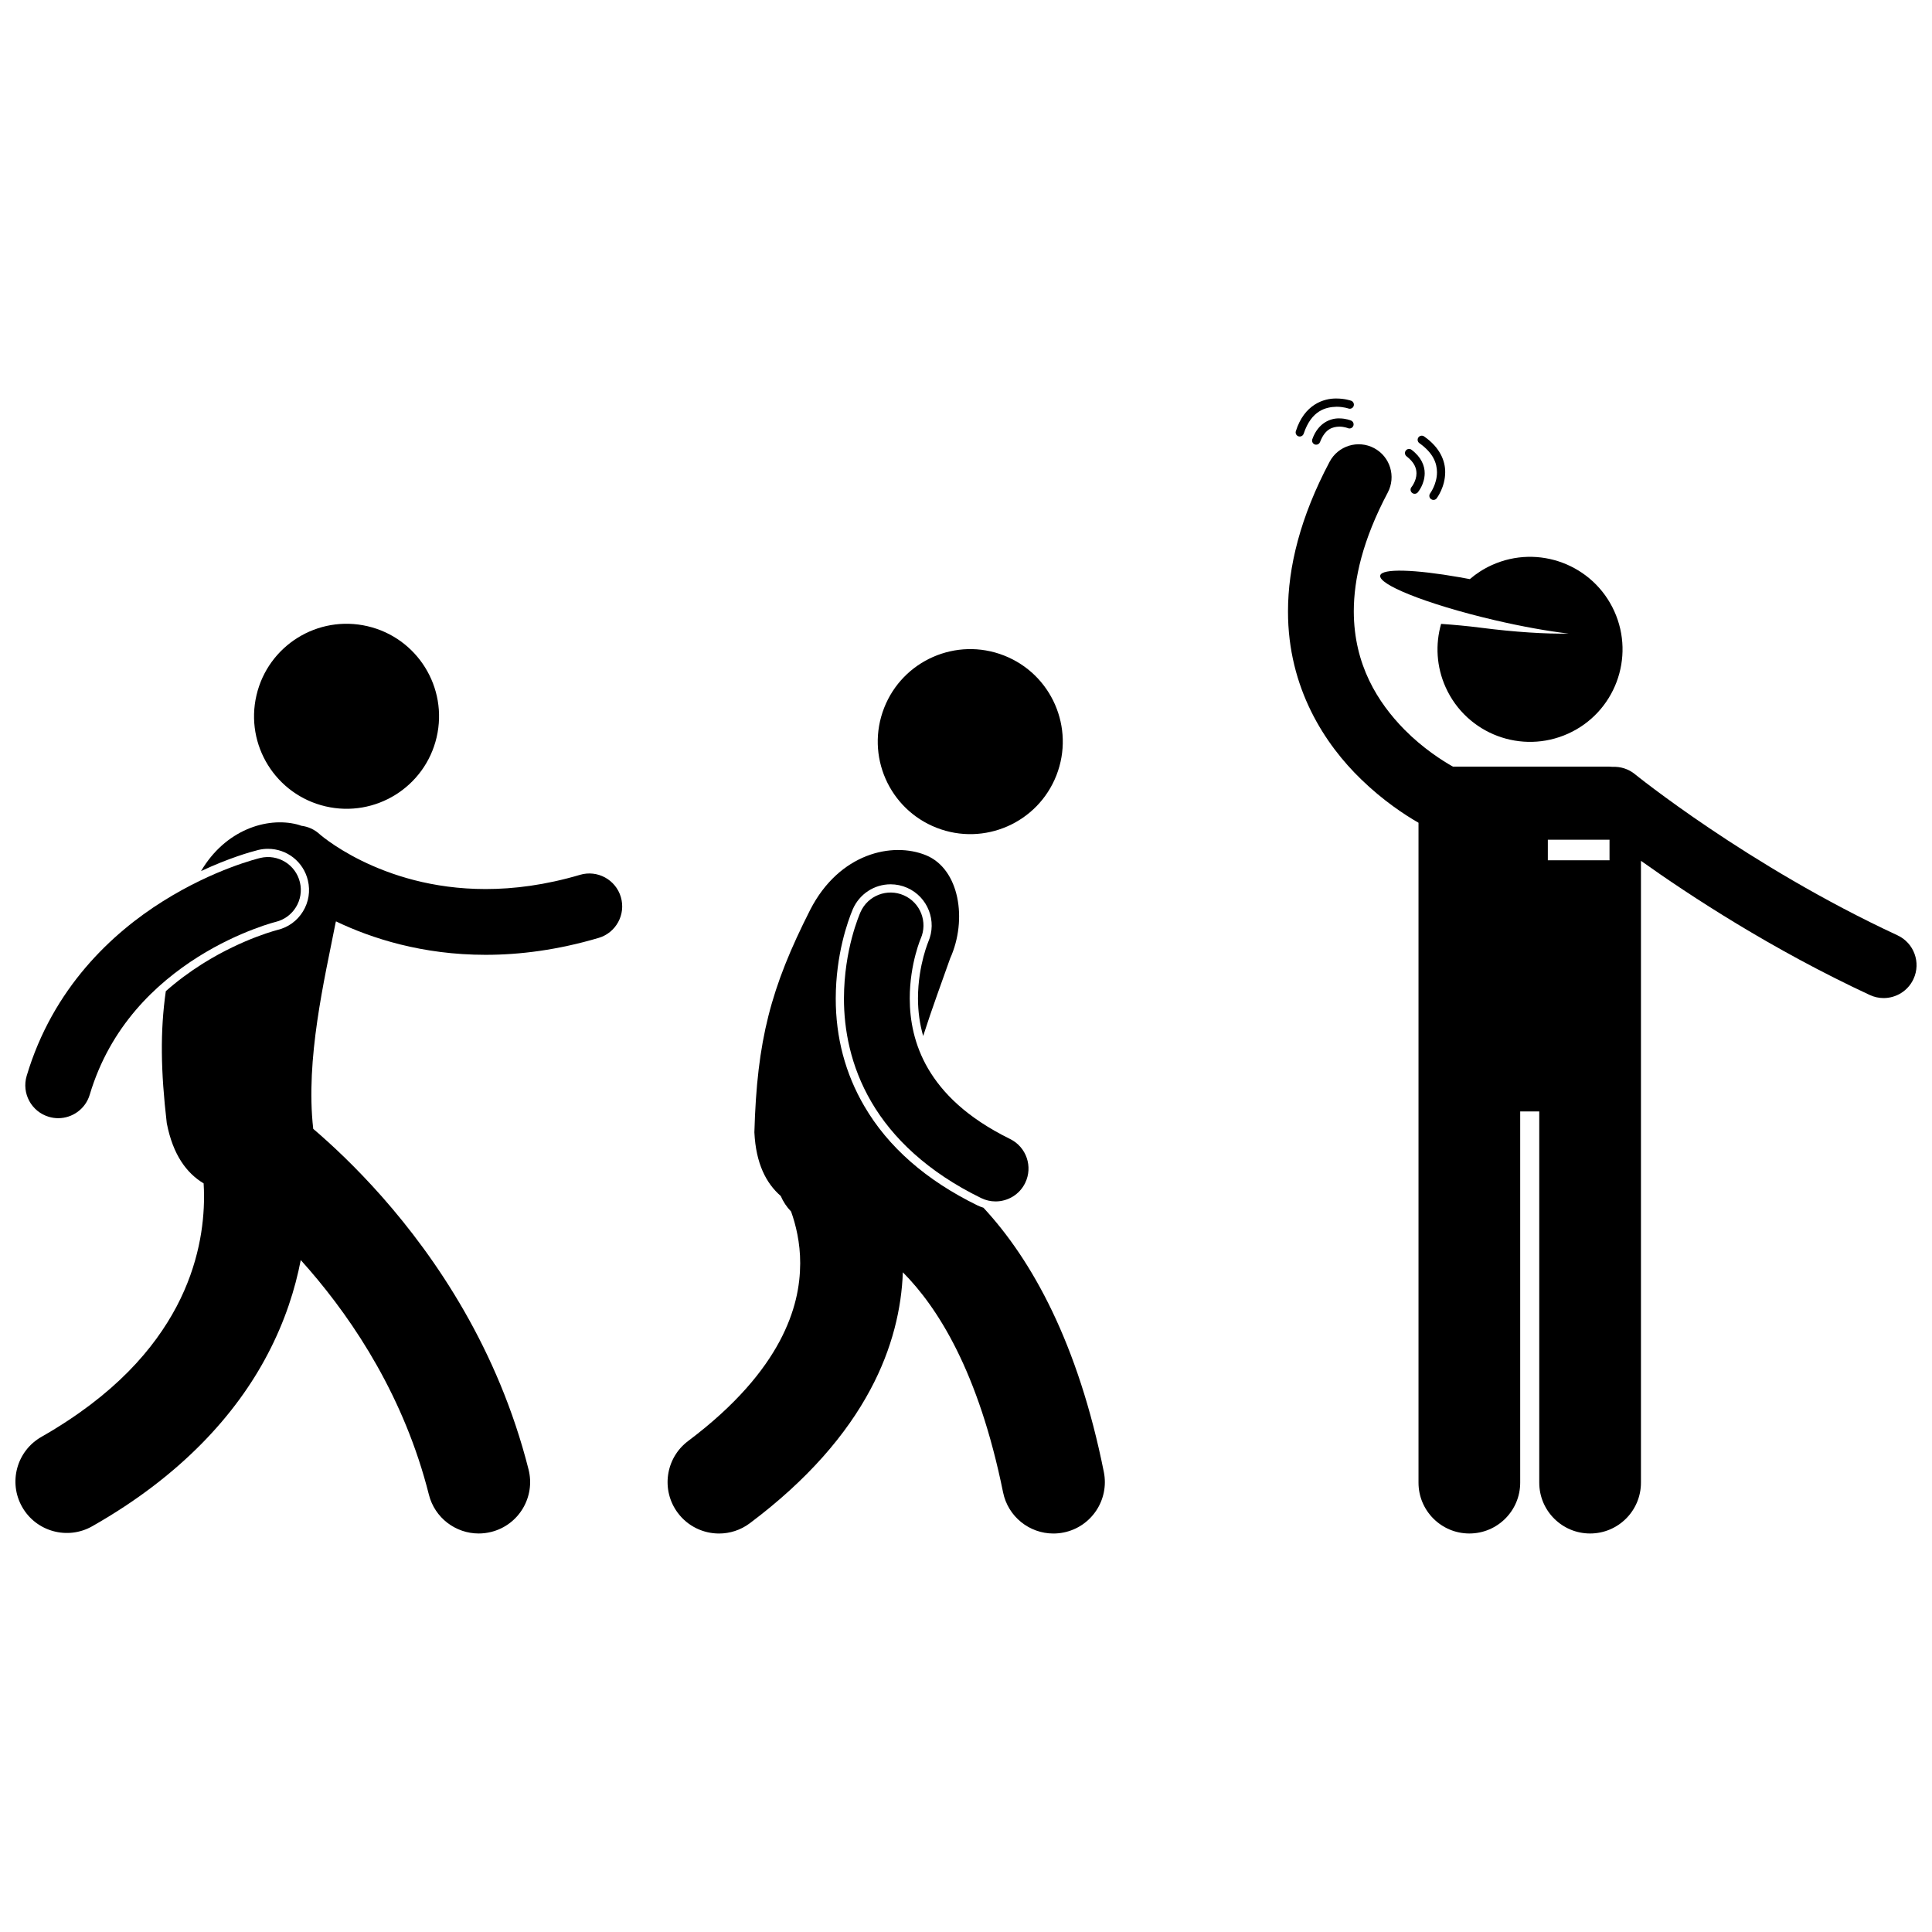
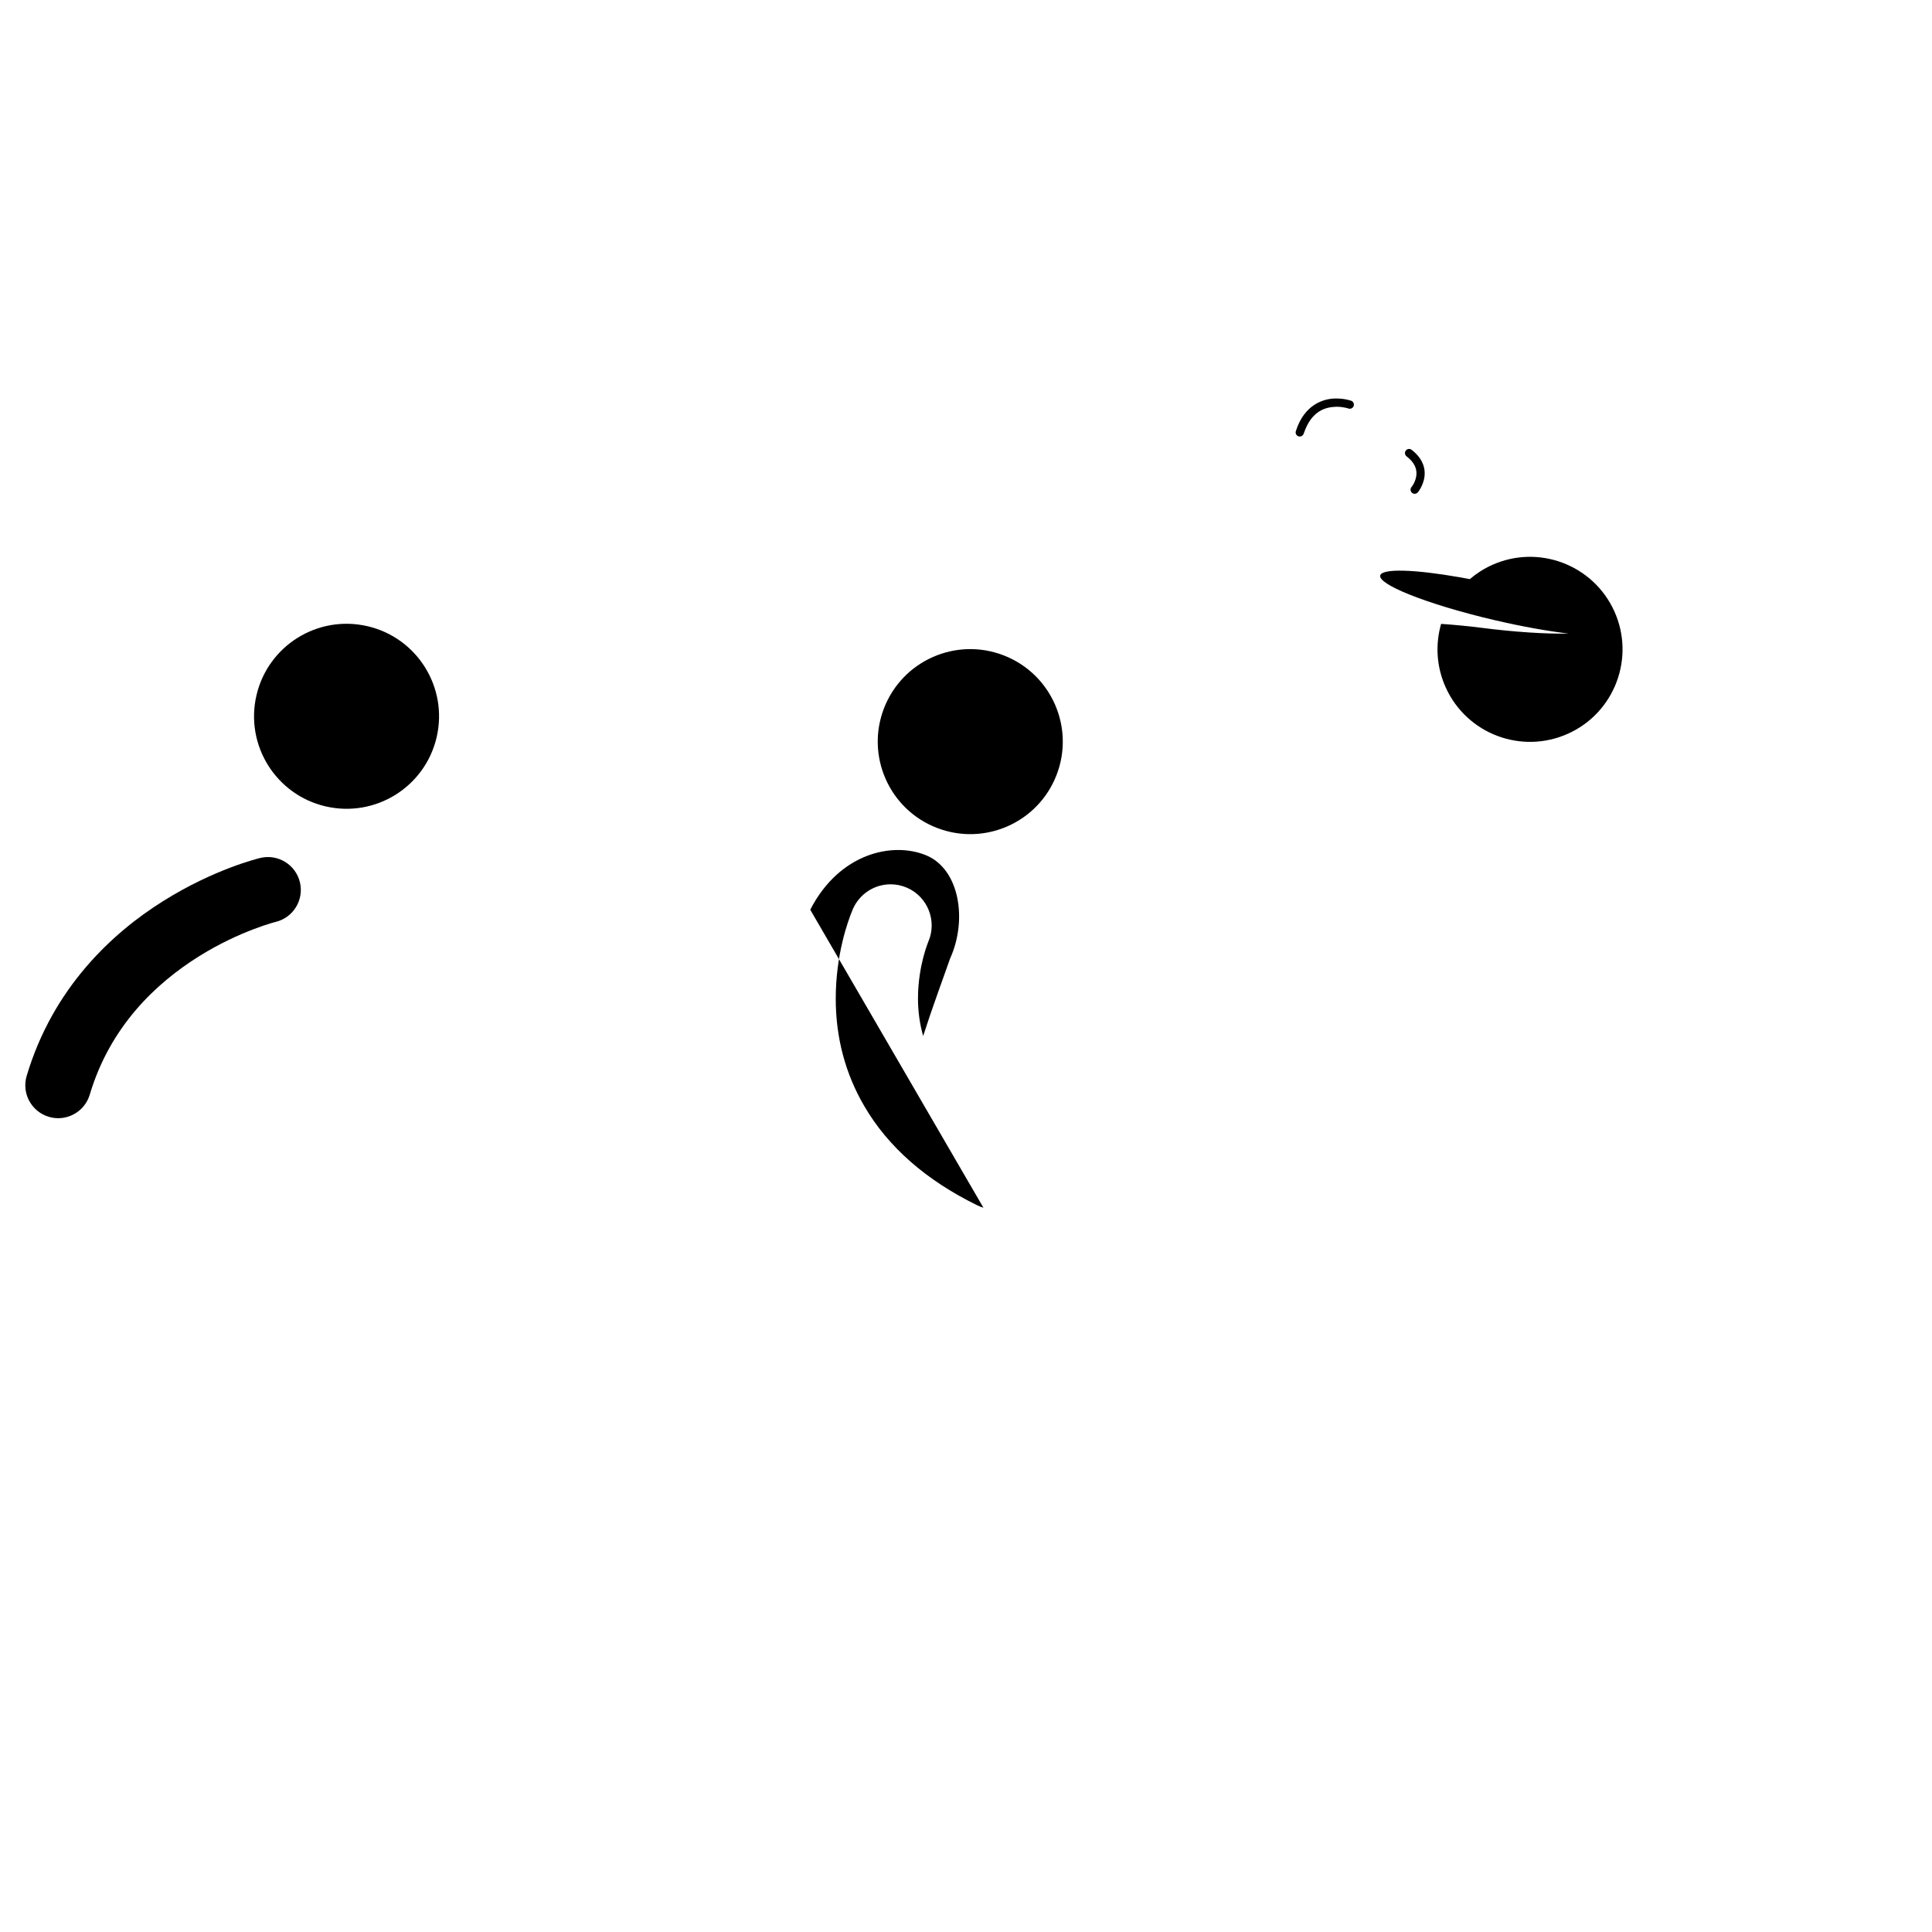
<svg xmlns="http://www.w3.org/2000/svg" width="800px" height="800px" version="1.1" viewBox="144 144 512 512">
  <defs>
    <clipPath id="b">
-       <path d="m148.09 361h160.91v190h-160.91z" />
-     </clipPath>
+       </clipPath>
    <clipPath id="a">
-       <path d="m485 261h166.9v290h-166.9z" />
-     </clipPath>
+       </clipPath>
  </defs>
  <g clip-path="url(#b)">
    <path d="m297.71 375.84c-9.207 2.719-17.547 3.766-25.012 3.766-14.156 0-25.285-3.777-32.891-7.519-3.793-1.871-6.688-3.727-8.578-5.07-0.945-0.672-1.641-1.215-2.066-1.562-0.215-0.176-0.363-0.301-0.441-0.371-0.035-0.031-0.059-0.051-0.066-0.059-0.004 0-0.004-0.004-0.004-0.004-1.383-1.25-3.059-1.969-4.781-2.18-0.395-0.145-0.793-0.277-1.207-0.379-7.941-1.98-18.93 1.422-25.391 12.387 7.352-3.445 13.023-5.055 15.078-5.574l0.012-0.004 0.094-0.023c0.836-0.199 1.691-0.301 2.547-0.301 5.059 0 9.41 3.438 10.586 8.363 0.68 2.828 0.219 5.754-1.305 8.234-1.52 2.484-3.918 4.223-6.75 4.898l-0.215 0.059c-0.203 0.055-0.57 0.156-1.059 0.305-0.93 0.281-2.445 0.773-4.336 1.492-3.414 1.301-8.664 3.594-14.285 7.129-3.535 2.231-6.769 4.648-9.699 7.246-1.52 10.613-1.352 21.191 0.254 34.984 1.648 8.469 5.305 13.266 9.766 15.953 0.07 1.082 0.109 2.269 0.109 3.551-0.008 7.461-1.387 17.879-7.254 29.043-5.906 11.156-16.27 23.402-35.84 34.582-6.539 3.719-8.824 12.039-5.106 18.578 3.719 6.539 12.039 8.824 18.578 5.106 23.559-13.363 38.18-29.719 46.48-45.59 4.606-8.758 7.293-17.27 8.773-24.949 0.75 0.832 1.504 1.688 2.266 2.566 12.027 13.914 25.246 34.012 31.691 59.602 1.559 6.176 7.106 10.293 13.195 10.293 1.105 0 2.223-0.137 3.344-0.418 7.293-1.84 11.719-9.246 9.875-16.539-8.059-31.887-24.516-56.066-38.848-72.301-6.894-7.801-13.32-13.793-18.215-17.973-2.106-18.438 2.996-39.652 5.91-54.555 0.043-0.145 0.074-0.285 0.113-0.43 9.441 4.519 22.91 8.867 39.656 8.863h0.023c9.102 0 19.141-1.293 29.926-4.481 4.617-1.363 7.254-6.211 5.891-10.828-1.355-4.613-6.199-7.254-10.82-5.891z" />
  </g>
  <path d="m241.4 309.95c13.184 3.07 21.383 16.246 18.312 29.434-3.07 13.184-16.246 21.383-29.434 18.312-13.184-3.07-21.387-16.25-18.312-29.434 3.07-13.184 16.246-21.383 29.434-18.312" />
  <path d="m215.64 388.71c0.516-0.156 0.902-0.262 1.141-0.324 0.117-0.031 0.203-0.051 0.246-0.062l0.008-0.004c4.68-1.121 7.57-5.828 6.445-10.508-1.121-4.68-5.824-7.566-10.508-6.445-0.594 0.156-12.207 2.945-25.766 11.449-13.5 8.457-29.199 23.016-36.137 46.301-1.379 4.613 1.246 9.473 5.863 10.848 0.832 0.25 1.672 0.367 2.496 0.367 3.754 0 7.223-2.445 8.352-6.227 5.414-18.129 17.508-29.449 28.707-36.523 5.574-3.508 10.855-5.867 14.676-7.32 1.906-0.738 3.449-1.238 4.477-1.551z" />
  <g clip-path="url(#a)">
    <path d="m646.86 391.87c-19.773-9.18-37.277-19.914-49.77-28.332-6.246-4.207-11.242-7.836-14.66-10.395-1.707-1.277-3.019-2.289-3.894-2.977-0.438-0.34-0.766-0.602-0.98-0.773-0.215-0.172-0.293-0.238-0.293-0.238-1.723-1.398-3.824-2.023-5.883-1.934-0.305-0.035-0.617-0.055-0.934-0.055h-41.406c-2.781-1.566-7.949-4.844-12.859-9.82-7.023-7.16-13.383-17.137-13.41-31.32 0.004-8.523 2.324-18.883 8.996-31.488 2.254-4.254 0.637-9.531-3.621-11.785-4.254-2.254-9.531-0.633-11.785 3.621-7.754 14.609-11.031 27.891-11.027 39.652-0.027 20.445 9.906 35.34 19.352 44.473 5.852 5.691 11.57 9.434 15.234 11.539v174.88c0 7.441 6.035 13.473 13.473 13.473 7.441 0 13.477-6.031 13.477-13.473v-98.375h5.051v98.375c0 7.441 6.035 13.473 13.473 13.473 7.441 0 13.477-6.031 13.477-13.473v-164.79c12.91 9.195 34.723 23.508 60.648 35.559 1.188 0.551 2.438 0.812 3.664 0.812 3.289 0 6.438-1.871 7.914-5.051 2.027-4.363 0.133-9.547-4.234-11.574zm-92.668-25.332h16.348v5.449h-16.348z" />
  </g>
  <path d="m540.11 308.35c7.297 1.703 14.09 2.91 19.559 3.551-5.93 0.125-14.18-0.383-23.25-1.551-3.621-0.465-7.164-0.781-10.512-1.016-1.547 5.394-1.27 11.344 1.227 16.855 5.582 12.336 20.105 17.809 32.441 12.23s17.812-20.105 12.23-32.441c-5.582-12.332-20.105-17.812-32.441-12.23-2.168 0.98-4.125 2.246-5.844 3.723-0.914-0.172-1.812-0.336-2.691-0.492-11.895-2.086-20.605-2.391-21.055-0.473-0.277 1.18 2.633 2.992 7.613 5.004 5.519 2.234 13.602 4.711 22.723 6.84z" />
-   <path d="m498.93 254.88c-2.312-0.062-5.609 1.156-7.148 5.504-0.207 0.566 0.082 1.191 0.648 1.398 0.125 0.047 0.25 0.066 0.375 0.066 0.445 0 0.859-0.273 1.023-0.715 1.355-3.535 3.371-4.012 5.102-4.074 0.652 0 1.242 0.105 1.656 0.211 0.418 0.105 0.621 0.199 0.625 0.195 0.551 0.23 1.191-0.031 1.422-0.586 0.234-0.555-0.027-1.191-0.582-1.426v-0.004c-0.082-0.031-1.359-0.566-3.121-0.57z" />
  <path d="m502.07 250.2c-0.074-0.023-1.66-0.59-3.867-0.59-3.43-0.07-8.57 1.598-10.789 8.648-0.188 0.574 0.129 1.188 0.699 1.375 0.113 0.035 0.223 0.055 0.336 0.055 0.461 0 0.887-0.293 1.039-0.754 2.055-6.164 5.832-7.07 8.715-7.141 0.91 0 1.715 0.121 2.281 0.238 0.566 0.121 0.852 0.23 0.855 0.227 0.566 0.203 1.188-0.094 1.391-0.66 0.203-0.57-0.094-1.195-0.66-1.398z" />
  <path d="m518.08 263.2c-0.477-0.367-1.164-0.277-1.527 0.203-0.367 0.477-0.277 1.16 0.203 1.527 2.125 1.652 2.606 3.164 2.625 4.5 0.004 1-0.32 1.926-0.664 2.602-0.172 0.336-0.34 0.609-0.465 0.789-0.125 0.184-0.184 0.25-0.184 0.25-0.387 0.461-0.324 1.148 0.137 1.535 0.203 0.172 0.453 0.254 0.699 0.254 0.312 0 0.621-0.133 0.836-0.391 0.059-0.094 1.793-2.102 1.82-5.035 0.02-1.977-0.906-4.297-3.481-6.234z" />
-   <path d="m521.41 259.66c-0.492-0.348-1.172-0.23-1.52 0.262-0.348 0.492-0.23 1.172 0.262 1.52 3.746 2.668 4.644 5.367 4.664 7.707 0.004 1.562-0.449 2.984-0.914 4-0.23 0.512-0.465 0.918-0.633 1.195-0.172 0.277-0.266 0.395-0.262 0.398-0.363 0.48-0.262 1.164 0.219 1.523 0.195 0.148 0.426 0.219 0.652 0.219 0.332 0 0.66-0.152 0.875-0.438l-0.004-0.004c0.055-0.094 2.227-2.934 2.242-6.898 0.027-2.977-1.352-6.531-5.582-9.484z" />
-   <path d="m404.62 464.06c-0.531-0.164-1.059-0.359-1.57-0.609-13.605-6.641-23.703-15.496-30.008-26.328-5.027-8.59-7.574-18.191-7.562-28.535 0.031-11.648 3.156-20.367 4.496-23.574l0.043-0.105c1.77-4.012 5.684-6.559 9.996-6.559 1.523 0 3.008 0.316 4.41 0.934 5.473 2.422 7.969 8.852 5.566 14.336-0.086 0.223-0.18 0.465-0.297 0.789-0.238 0.66-0.598 1.742-0.965 3.121-0.664 2.519-1.457 6.484-1.457 11.059 0.004 3.488 0.477 6.816 1.375 9.965 2.406-7.516 5.047-14.566 7.148-20.562 4.652-10.285 2.465-23.719-6.41-27.348s-22.945-0.566-30.664 14.441c-10.496 20.691-14.121 34.629-14.805 58.992 0.402 8.336 3.152 13.543 6.981 16.863 0.66 1.535 1.59 2.93 2.742 4.117 1.242 3.457 2.43 8.227 2.418 13.738-0.023 5.926-1.25 12.75-5.441 20.633-4.207 7.867-11.52 16.887-24.254 26.453-6.016 4.516-7.238 13.055-2.723 19.07 2.676 3.566 6.766 5.449 10.91 5.449 2.844 0 5.711-0.887 8.164-2.727 15.324-11.488 25.586-23.516 31.938-35.406 5.867-10.941 8.285-21.684 8.609-31.098 9.262 9.324 20.059 26.312 26.559 58.301 1.305 6.465 6.984 10.93 13.336 10.93 0.895 0 1.801-0.09 2.711-0.27 7.375-1.488 12.145-8.672 10.66-16.047-6.836-34.133-19.062-56.188-31.906-70.023z" />
+   <path d="m404.62 464.06c-0.531-0.164-1.059-0.359-1.57-0.609-13.605-6.641-23.703-15.496-30.008-26.328-5.027-8.59-7.574-18.191-7.562-28.535 0.031-11.648 3.156-20.367 4.496-23.574l0.043-0.105c1.77-4.012 5.684-6.559 9.996-6.559 1.523 0 3.008 0.316 4.41 0.934 5.473 2.422 7.969 8.852 5.566 14.336-0.086 0.223-0.18 0.465-0.297 0.789-0.238 0.66-0.598 1.742-0.965 3.121-0.664 2.519-1.457 6.484-1.457 11.059 0.004 3.488 0.477 6.816 1.375 9.965 2.406-7.516 5.047-14.566 7.148-20.562 4.652-10.285 2.465-23.719-6.41-27.348s-22.945-0.566-30.664 14.441z" />
  <path d="m410.06 317.71c12.609 4.93 18.832 19.148 13.902 31.758-4.93 12.605-19.148 18.832-31.758 13.898-12.609-4.93-18.836-19.148-13.902-31.758 4.93-12.605 19.148-18.832 31.758-13.898" />
-   <path d="m386.62 396.97c0.383-1.441 0.758-2.574 1.02-3.305 0.129-0.363 0.238-0.633 0.297-0.781 0.027-0.07 0.047-0.117 0.059-0.137 1.926-4.394-0.062-9.527-4.457-11.469-4.402-1.949-9.555 0.039-11.5 4.441-0.27 0.672-4.348 9.844-4.383 22.871-0.008 8.141 1.691 17.906 7.269 27.438 5.555 9.539 14.93 18.559 29.086 25.469 1.234 0.605 2.543 0.891 3.828 0.891 3.223 0 6.324-1.793 7.836-4.883 2.117-4.324 0.328-9.543-3.992-11.66-11.602-5.711-17.965-12.258-21.707-18.613-3.719-6.367-4.879-12.828-4.883-18.637-0.004-4.621 0.762-8.742 1.527-11.625z" />
</svg>